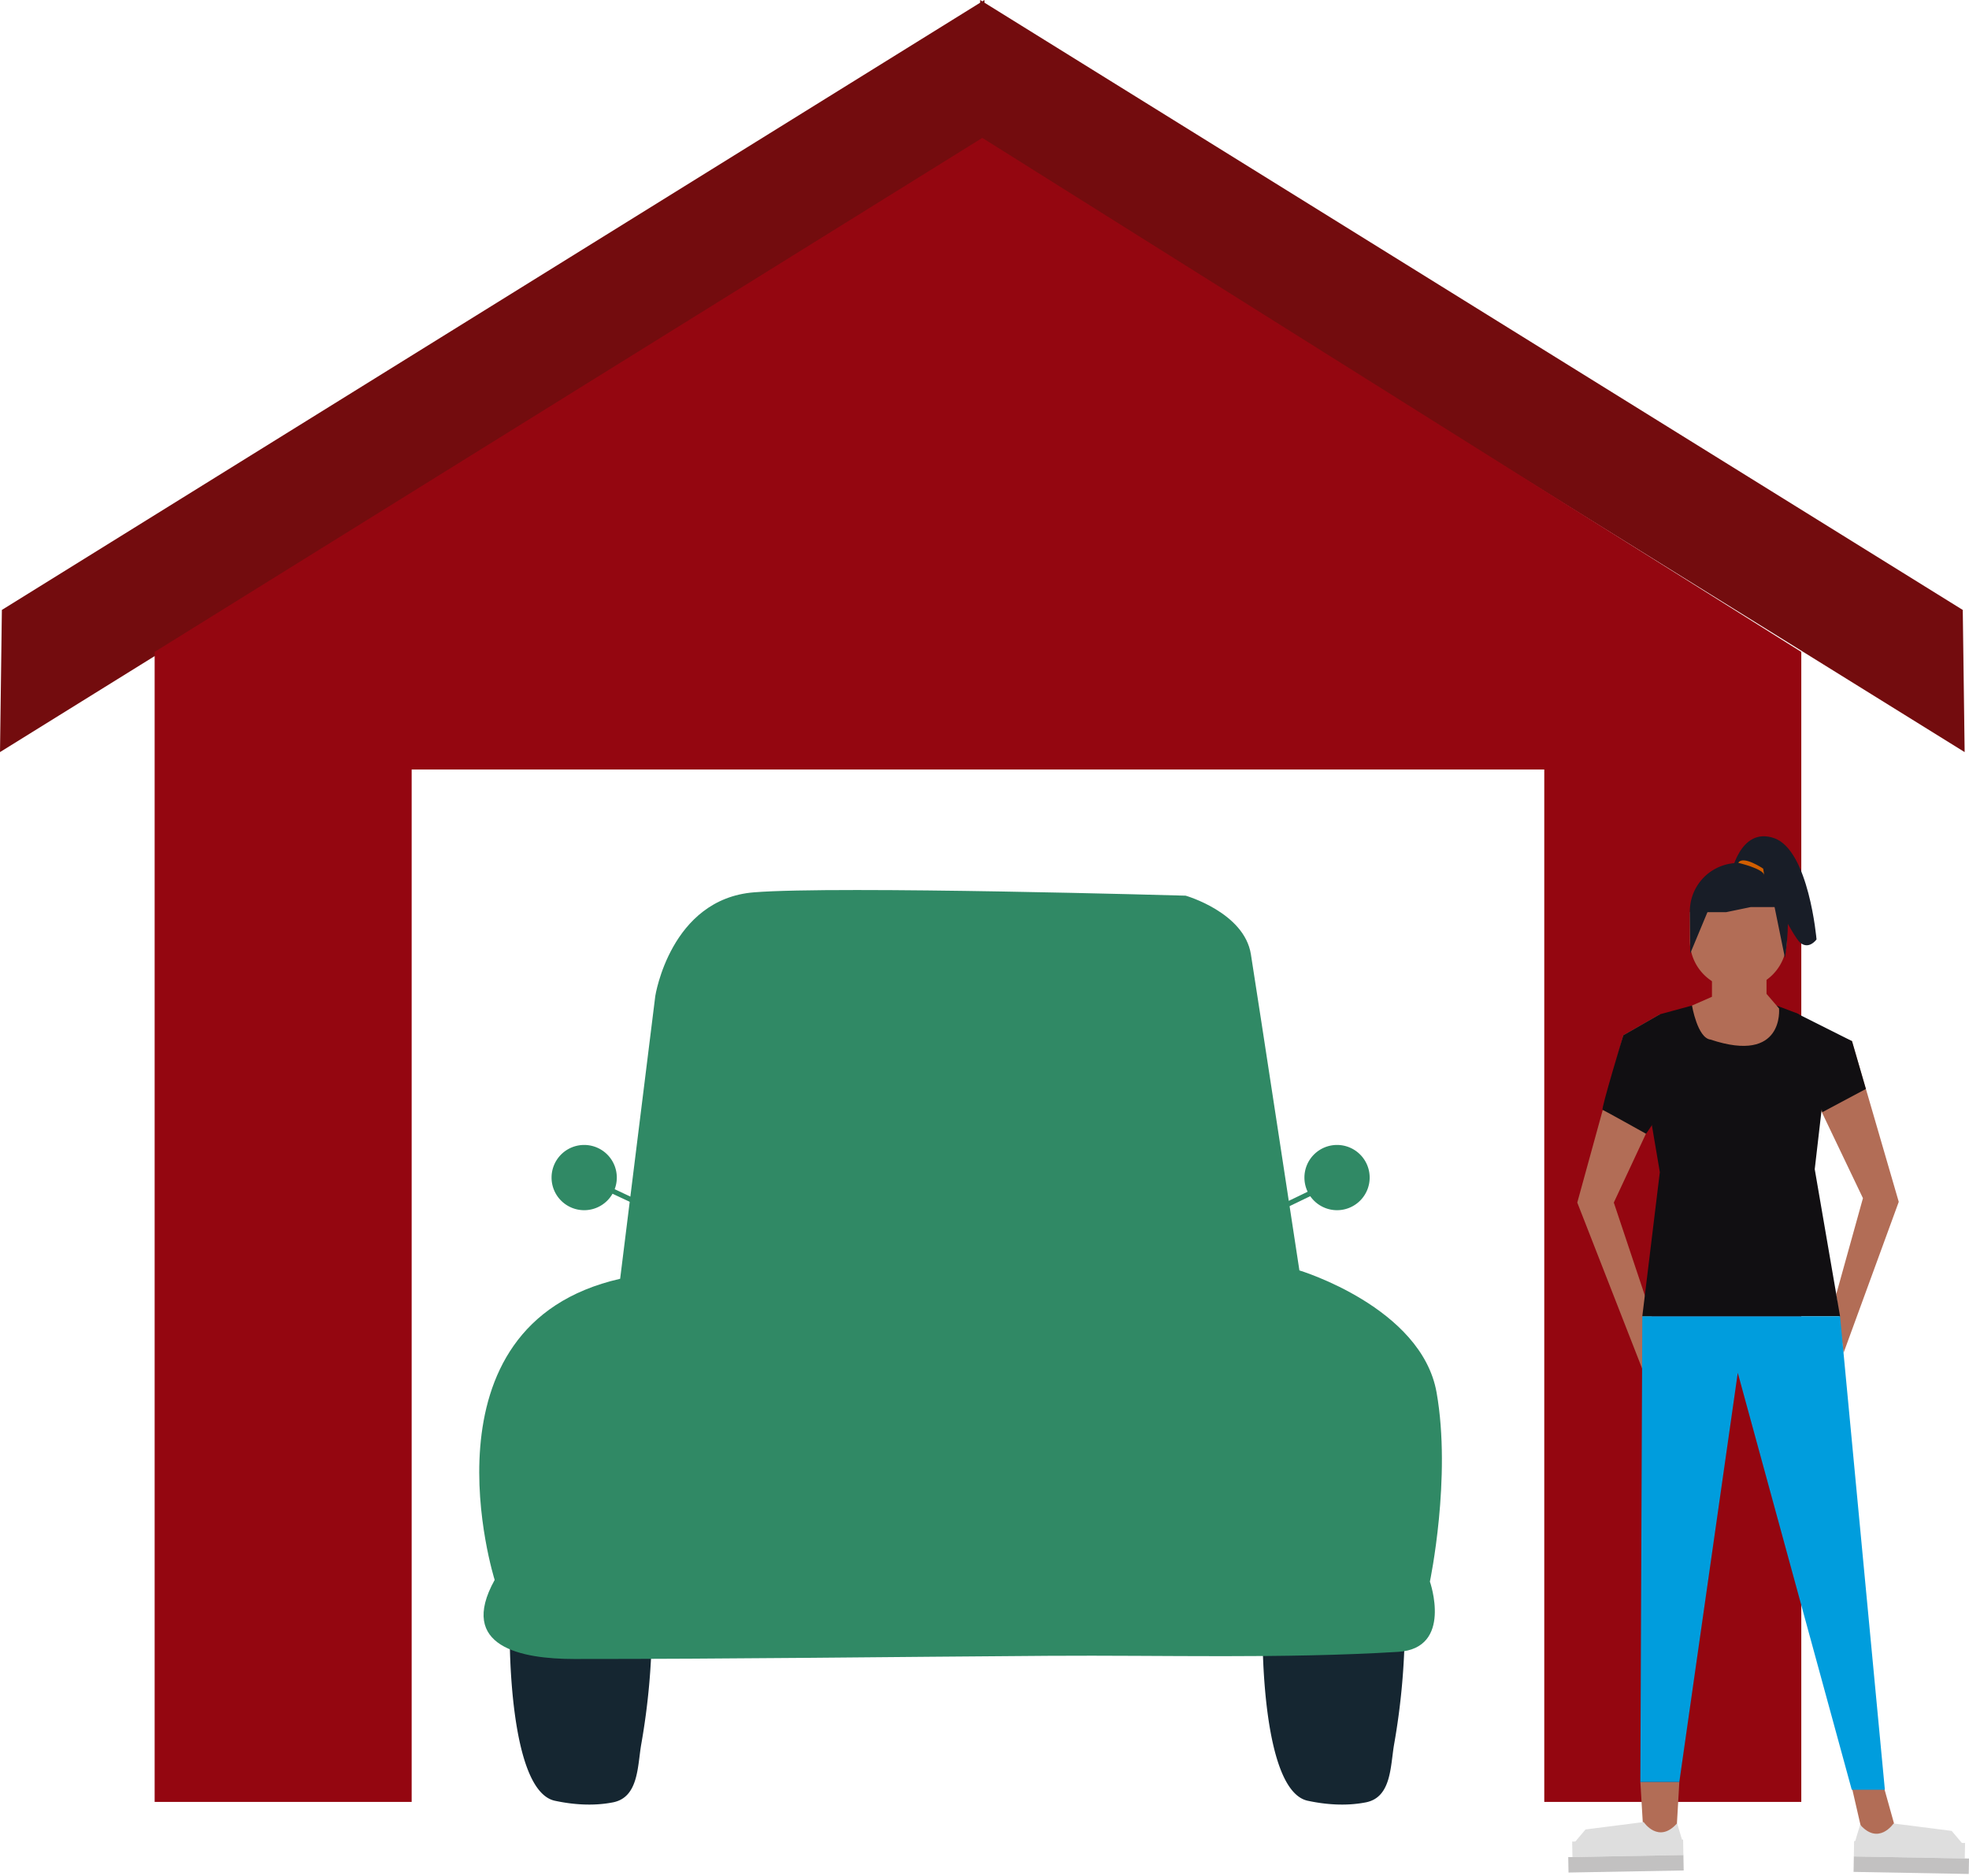
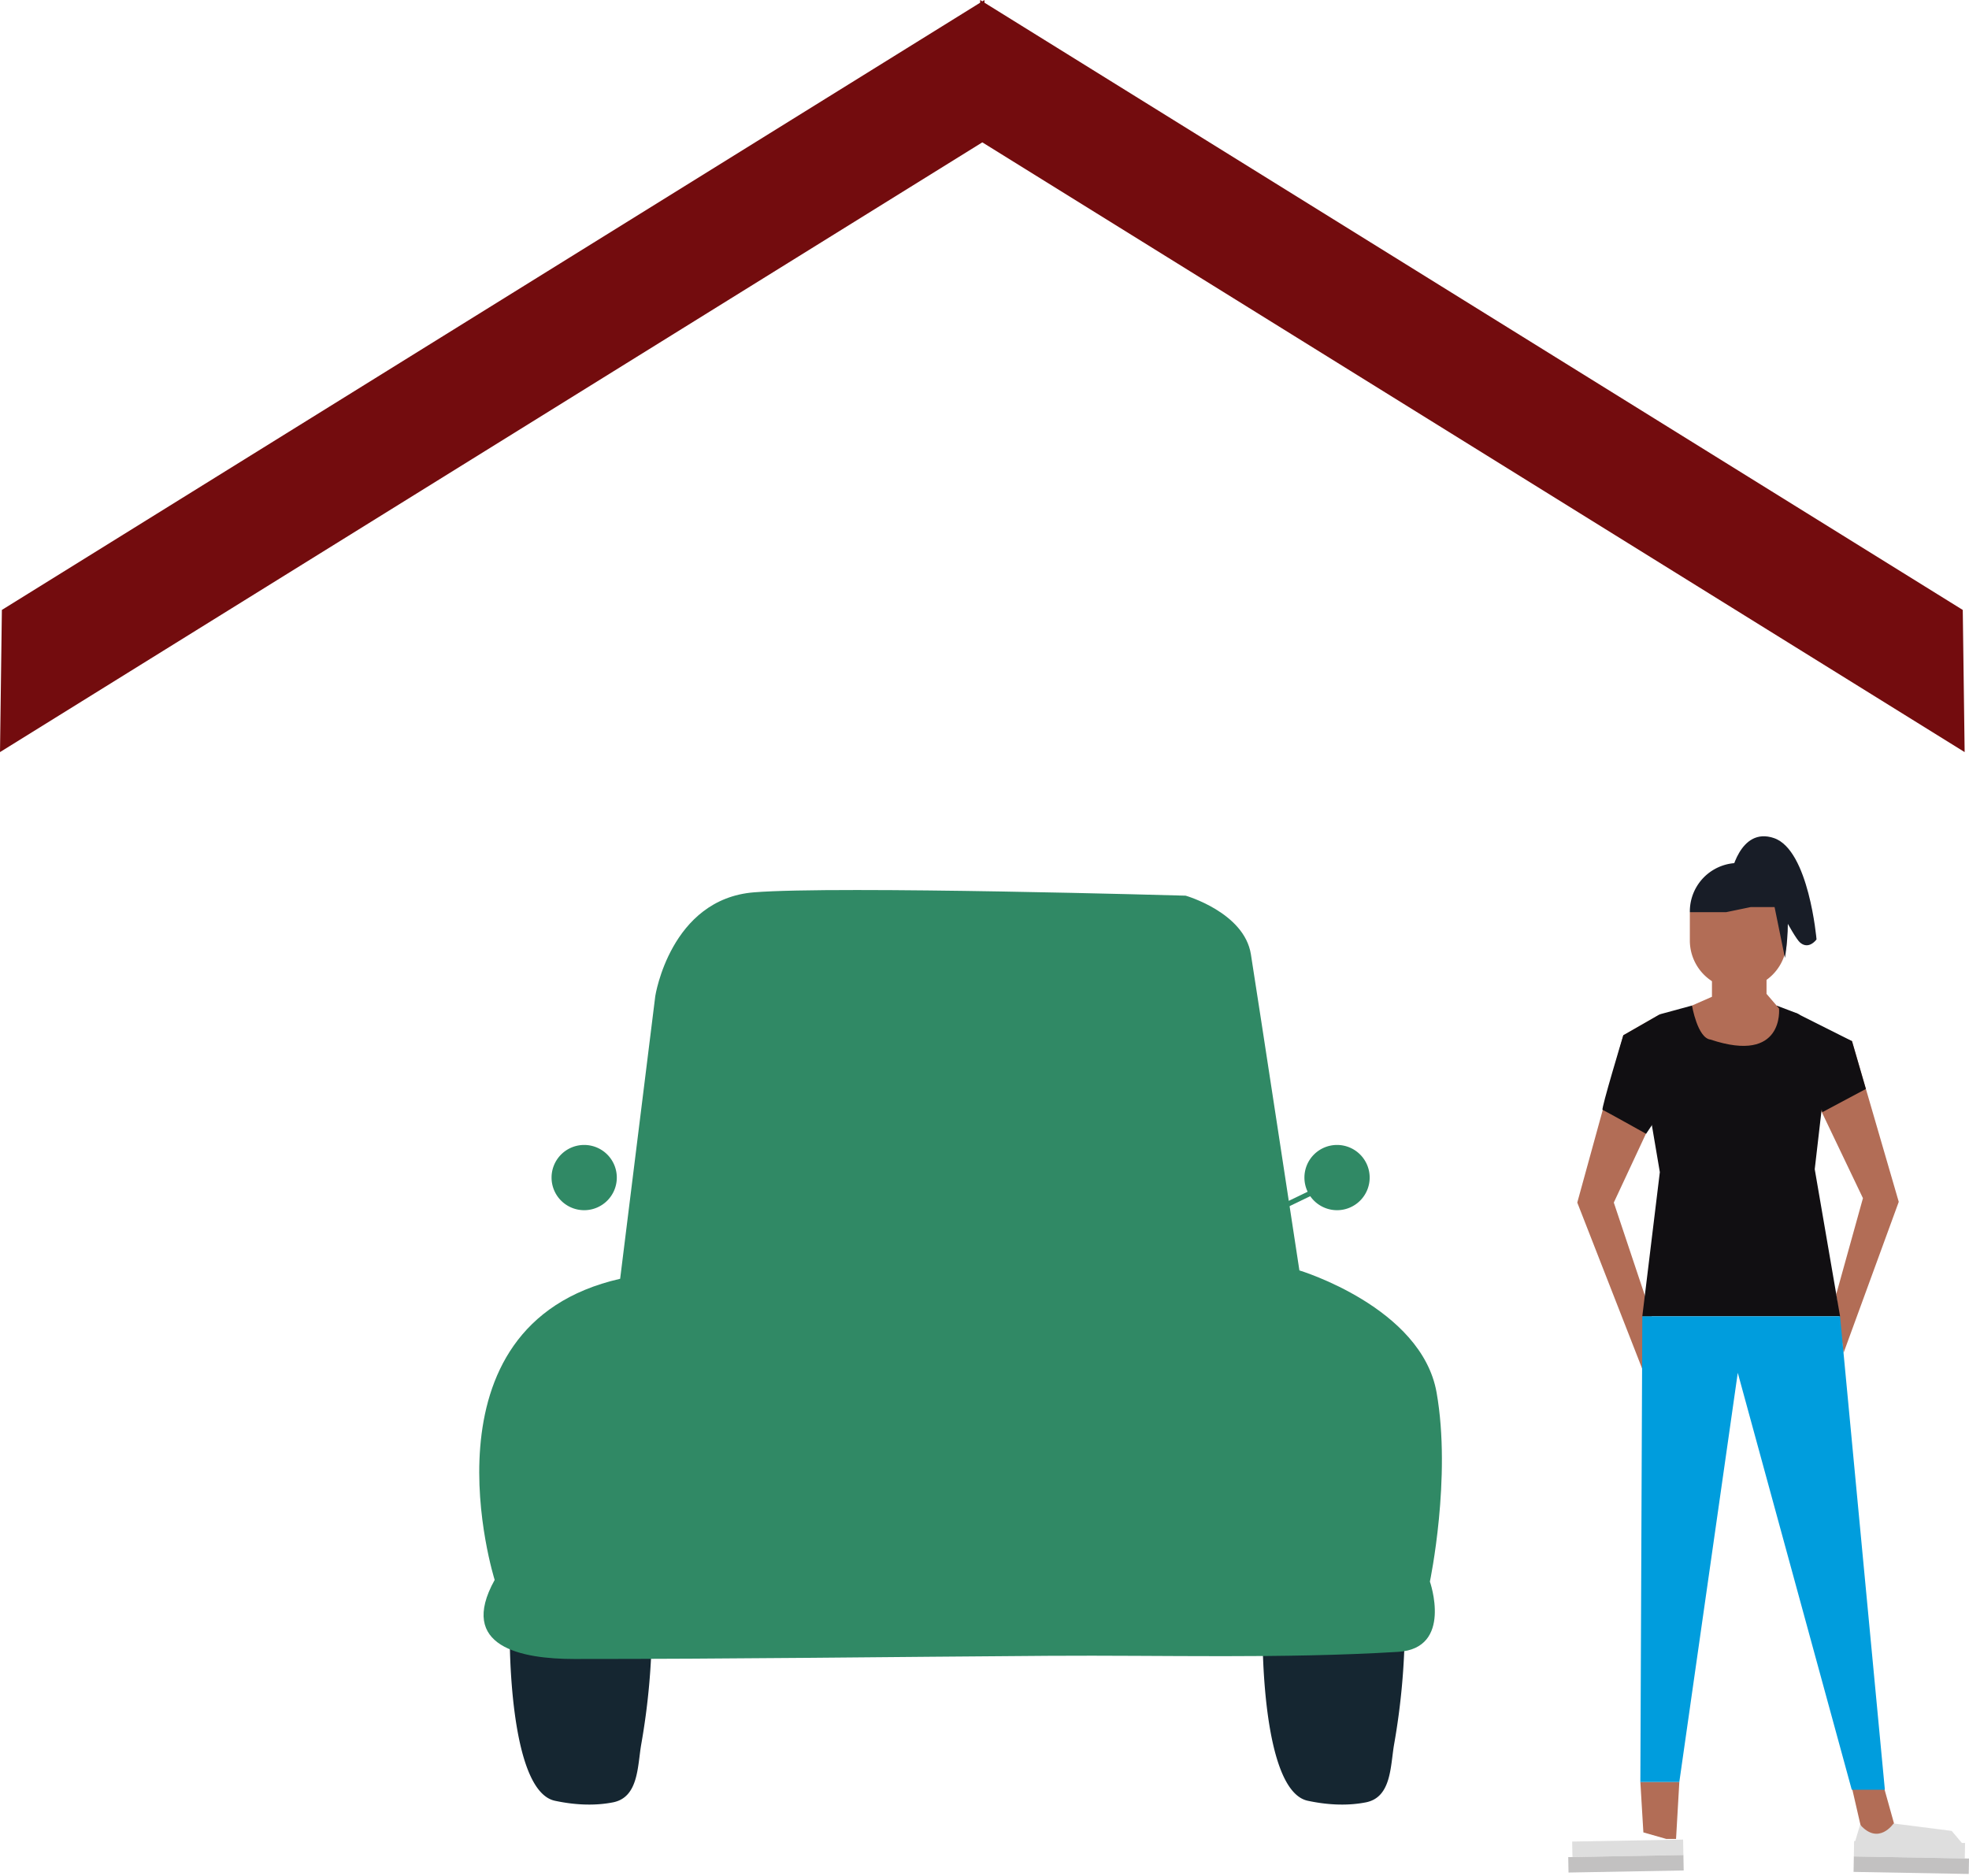
<svg xmlns="http://www.w3.org/2000/svg" width="1000" height="953" viewBox="0 0 1000 953">
  <rect x="0" y="0" width="1000" height="953" fill="#333333" stroke="none" />
  <defs>
    <clipPath id="clip-path">
      <rect id="Rectangle_12" data-name="Rectangle 12" width="1000" height="951.771" fill="none" />
    </clipPath>
    <clipPath id="clip-Classic-van-insurance7">
      <rect width="1000" height="953" />
    </clipPath>
  </defs>
  <g id="Classic-van-insurance7" clip-path="url(#clip-Classic-van-insurance7)">
    <rect width="1000" height="953" fill="#fff" />
    <g id="Group_5" data-name="Group 5">
      <path id="Path_17" data-name="Path 17" d="M500,0,.954,309.775,0,381.979,499.047,72.2Z" transform="translate(0.001 0.002)" fill="#730c0e" />
      <path id="Path_18" data-name="Path 18" d="M149.308,0l.954,72.2L649.308,381.979l-.953-72.2Z" transform="translate(348.479 0.002)" fill="#730c0e" />
-       <path id="Path_19" data-name="Path 19" d="M443.912,21.005,23.557,282.067V866.14H154.088V341.8H729.312V866.14H859.84V282.067Z" transform="translate(54.982 49.026)" fill="#940610" />
      <g id="Group_4" data-name="Group 4">
        <g id="Group_3" data-name="Group 3" clip-path="url(#clip-path)">
          <path id="Path_20" data-name="Path 20" d="M77.651,251.217s-.85,79.871,22.944,84.969c9.6,2.057,19.824,2.714,29.509.807,12.986-2.557,12.426-18.313,14.313-29.325a355.346,355.346,0,0,0,5.458-59.848" transform="translate(181.224 578.401)" fill="#152631" />
          <path id="Path_21" data-name="Path 21" d="M192.338,251.217s-.85,79.871,22.944,84.969c9.6,2.057,19.824,2.714,29.509.807,12.986-2.557,12.426-18.313,14.313-29.325a355.345,355.345,0,0,0,5.458-59.848" transform="translate(448.899 578.401)" fill="#152631" />
          <path id="Path_22" data-name="Path 22" d="M80.841,485.975S40.057,356.821,144.567,333.03l17.843-143.6s7.648-49.283,50.133-52.68,219.221,1.7,219.221,1.7,29.739,8.495,33.136,29.739,24.641,160.59,24.641,160.59,62.028,18.693,69.676,62.028-3.4,96.015-3.4,96.015,11.9,33.986-16.143,35.687c-58.838,3.564-118.445,1.61-177.356,2.007-80.352.54-160.75,1.634-241.092,1.61-26.715-.007-59.311-6.088-40.384-40.154" transform="translate(170.389 316.451)" fill="#308965" />
          <path id="Path_23" data-name="Path 23" d="M231.843,190.99a16.568,16.568,0,1,1-16.57-16.57,16.569,16.569,0,0,1,16.57,16.57" transform="translate(463.773 407.089)" fill="#308965" />
          <path id="Path_24" data-name="Path 24" d="M117.157,190.99a16.568,16.568,0,1,1-16.57-16.57,16.571,16.571,0,0,1,16.57,16.57" transform="translate(196.101 407.089)" fill="#308965" />
-           <rect id="Rectangle_6" data-name="Rectangle 6" width="2.549" height="33.14" transform="translate(303.664 602.808) rotate(-64.842)" fill="#308965" />
          <rect id="Rectangle_7" data-name="Rectangle 7" width="26.933" height="2.603" transform="translate(645.536 614.226) rotate(-25.745)" fill="#308965" />
          <path id="Path_25" data-name="Path 25" d="M274.285,155.494l26.121,10.355,23.748,81.635-28.045,76.751-3.7-29.846,13.559-48.759-26.962-56.4Z" transform="translate(640.169 362.915)" fill="#b26d56" />
          <path id="Path_26" data-name="Path 26" d="M282.2,154.519l-18.553,10.639L240.271,250.13,273.3,334.669l4.824-26.775-19.3-57.764L282.2,200.038Z" transform="translate(560.783 360.641)" fill="#b26d56" />
          <path id="Path_27" data-name="Path 27" d="M250.177,311.01l8.905-73.224-8.905-52.443,8.905-27.709,16.326-4.451,11.632,12.126s8.111,1.474,29.5-1.474l1.817-10.652,10.125,3.847c4.264,1.624,4.374,6.8,8.665,9.608l6.044,22.661-5.441,47,12.862,74.707Z" transform="translate(583.902 357.525)" fill="#110f12" />
          <path id="Path_28" data-name="Path 28" d="M257.746,163.054l10.142-4.454v-9.645H295.6v8.161l6.355,7.4s2.824,28.359-34.79,15.823c-6.631-.74-9.415-17.29-9.415-17.29" transform="translate(601.568 347.654)" fill="#b26d56" />
          <path id="Path_29" data-name="Path 29" d="M275.3,136.471l-17.88,8.3v14.389a24.6,24.6,0,0,0,49.206,0V144.316c0-.723-.047-1.437-.11-2.144Z" transform="translate(600.807 318.517)" fill="#b26d56" />
          <path id="Path_30" data-name="Path 30" d="M288.382,153.9h18.137a24.6,24.6,0,0,0-49.1,2.144v.463l18.433-.01Z" transform="translate(600.807 306.784)" fill="#181d27" />
-           <path id="Path_31" data-name="Path 31" d="M257.42,142.841l.18,21.007L268.662,137.3" transform="translate(600.807 320.452)" fill="#181d27" />
          <path id="Path_32" data-name="Path 32" d="M270.248,137.8l5.531,27.1s2.7-16.253.8-25.825" transform="translate(630.747 321.614)" fill="#181d27" />
          <path id="Path_33" data-name="Path 33" d="M263.612,147.692s4.424-25.438,22.124-19.357,21.571,51.44,21.571,51.44-3.781,5.411-8.3,1.66c-3.511-2.917-16-28.175-17.7-29.869-3.874-3.874-1.107,3.321-1.107,3.321" transform="translate(615.259 297.337)" fill="#181d27" />
-           <path id="Path_34" data-name="Path 34" d="M264.8,132.325s12.636,2.931,13.189,6.248l-.553-3.317s-10.339-6.968-12.636-2.931" transform="translate(618.029 305.903)" fill="#d15e00" />
          <path id="Path_35" data-name="Path 35" d="M287.025,204.728l22.124-11.8-7.065-24.3-28.519-14.319" transform="translate(638.491 360.141)" fill="#110f12" />
          <path id="Path_36" data-name="Path 36" d="M273.251,154.519,254.7,165.158s-11.379,37.6-10.549,37.874S266.273,215.2,266.273,215.2l9.678-14.379" transform="translate(569.733 360.641)" fill="#110f12" />
          <path id="Path_37" data-name="Path 37" d="M249.88,271.457l1.534,25.625,11.616,3.317h4.978l1.664-28.942" transform="translate(583.21 633.57)" fill="#b26d56" />
          <rect id="Rectangle_8" data-name="Rectangle 8" width="56.356" height="7.848" transform="translate(798.459 935.311) rotate(-1.03)" fill="#dedede" />
          <rect id="Rectangle_9" data-name="Rectangle 9" width="58.495" height="7.846" transform="matrix(1, -0.018, 0.018, 1, 796.461, 943.197)" fill="#c2c1c1" />
-           <path id="Path_38" data-name="Path 38" d="M239.493,289.373l6.788-8.035,29.535-3.771s7.541,11.312,16.97.627l3.054,10.165Z" transform="translate(558.966 647.829)" fill="#dedede" />
          <path id="Path_39" data-name="Path 39" d="M298.769,273.823l6.638,23.784-16.8,3.041.21.83-6.851-29.772" transform="translate(658.089 634.15)" fill="#b26d56" />
          <path id="Path_40" data-name="Path 40" d="M250.87,200.523H351.306l22.758,240.452h-16.82L299.356,229.218l-29.685,207.8H249.88Z" transform="translate(583.209 468.011)" fill="#009ddd" />
          <rect id="Rectangle_10" data-name="Rectangle 10" width="7.848" height="56.356" transform="translate(941.513 942.873) rotate(-88.97)" fill="#dedede" />
          <rect id="Rectangle_11" data-name="Rectangle 11" width="7.846" height="58.495" transform="matrix(0.018, -1, 1, 0.018, 941.372, 950.717)" fill="#c2c1c1" />
          <path id="Path_41" data-name="Path 41" d="M338.791,289.591l-6.785-8.035-29.539-3.771s-7.542,11.312-16.97.627l-3.054,10.165Z" transform="translate(659.212 648.34)" fill="#dedede" />
        </g>
      </g>
    </g>
  </g>
</svg>